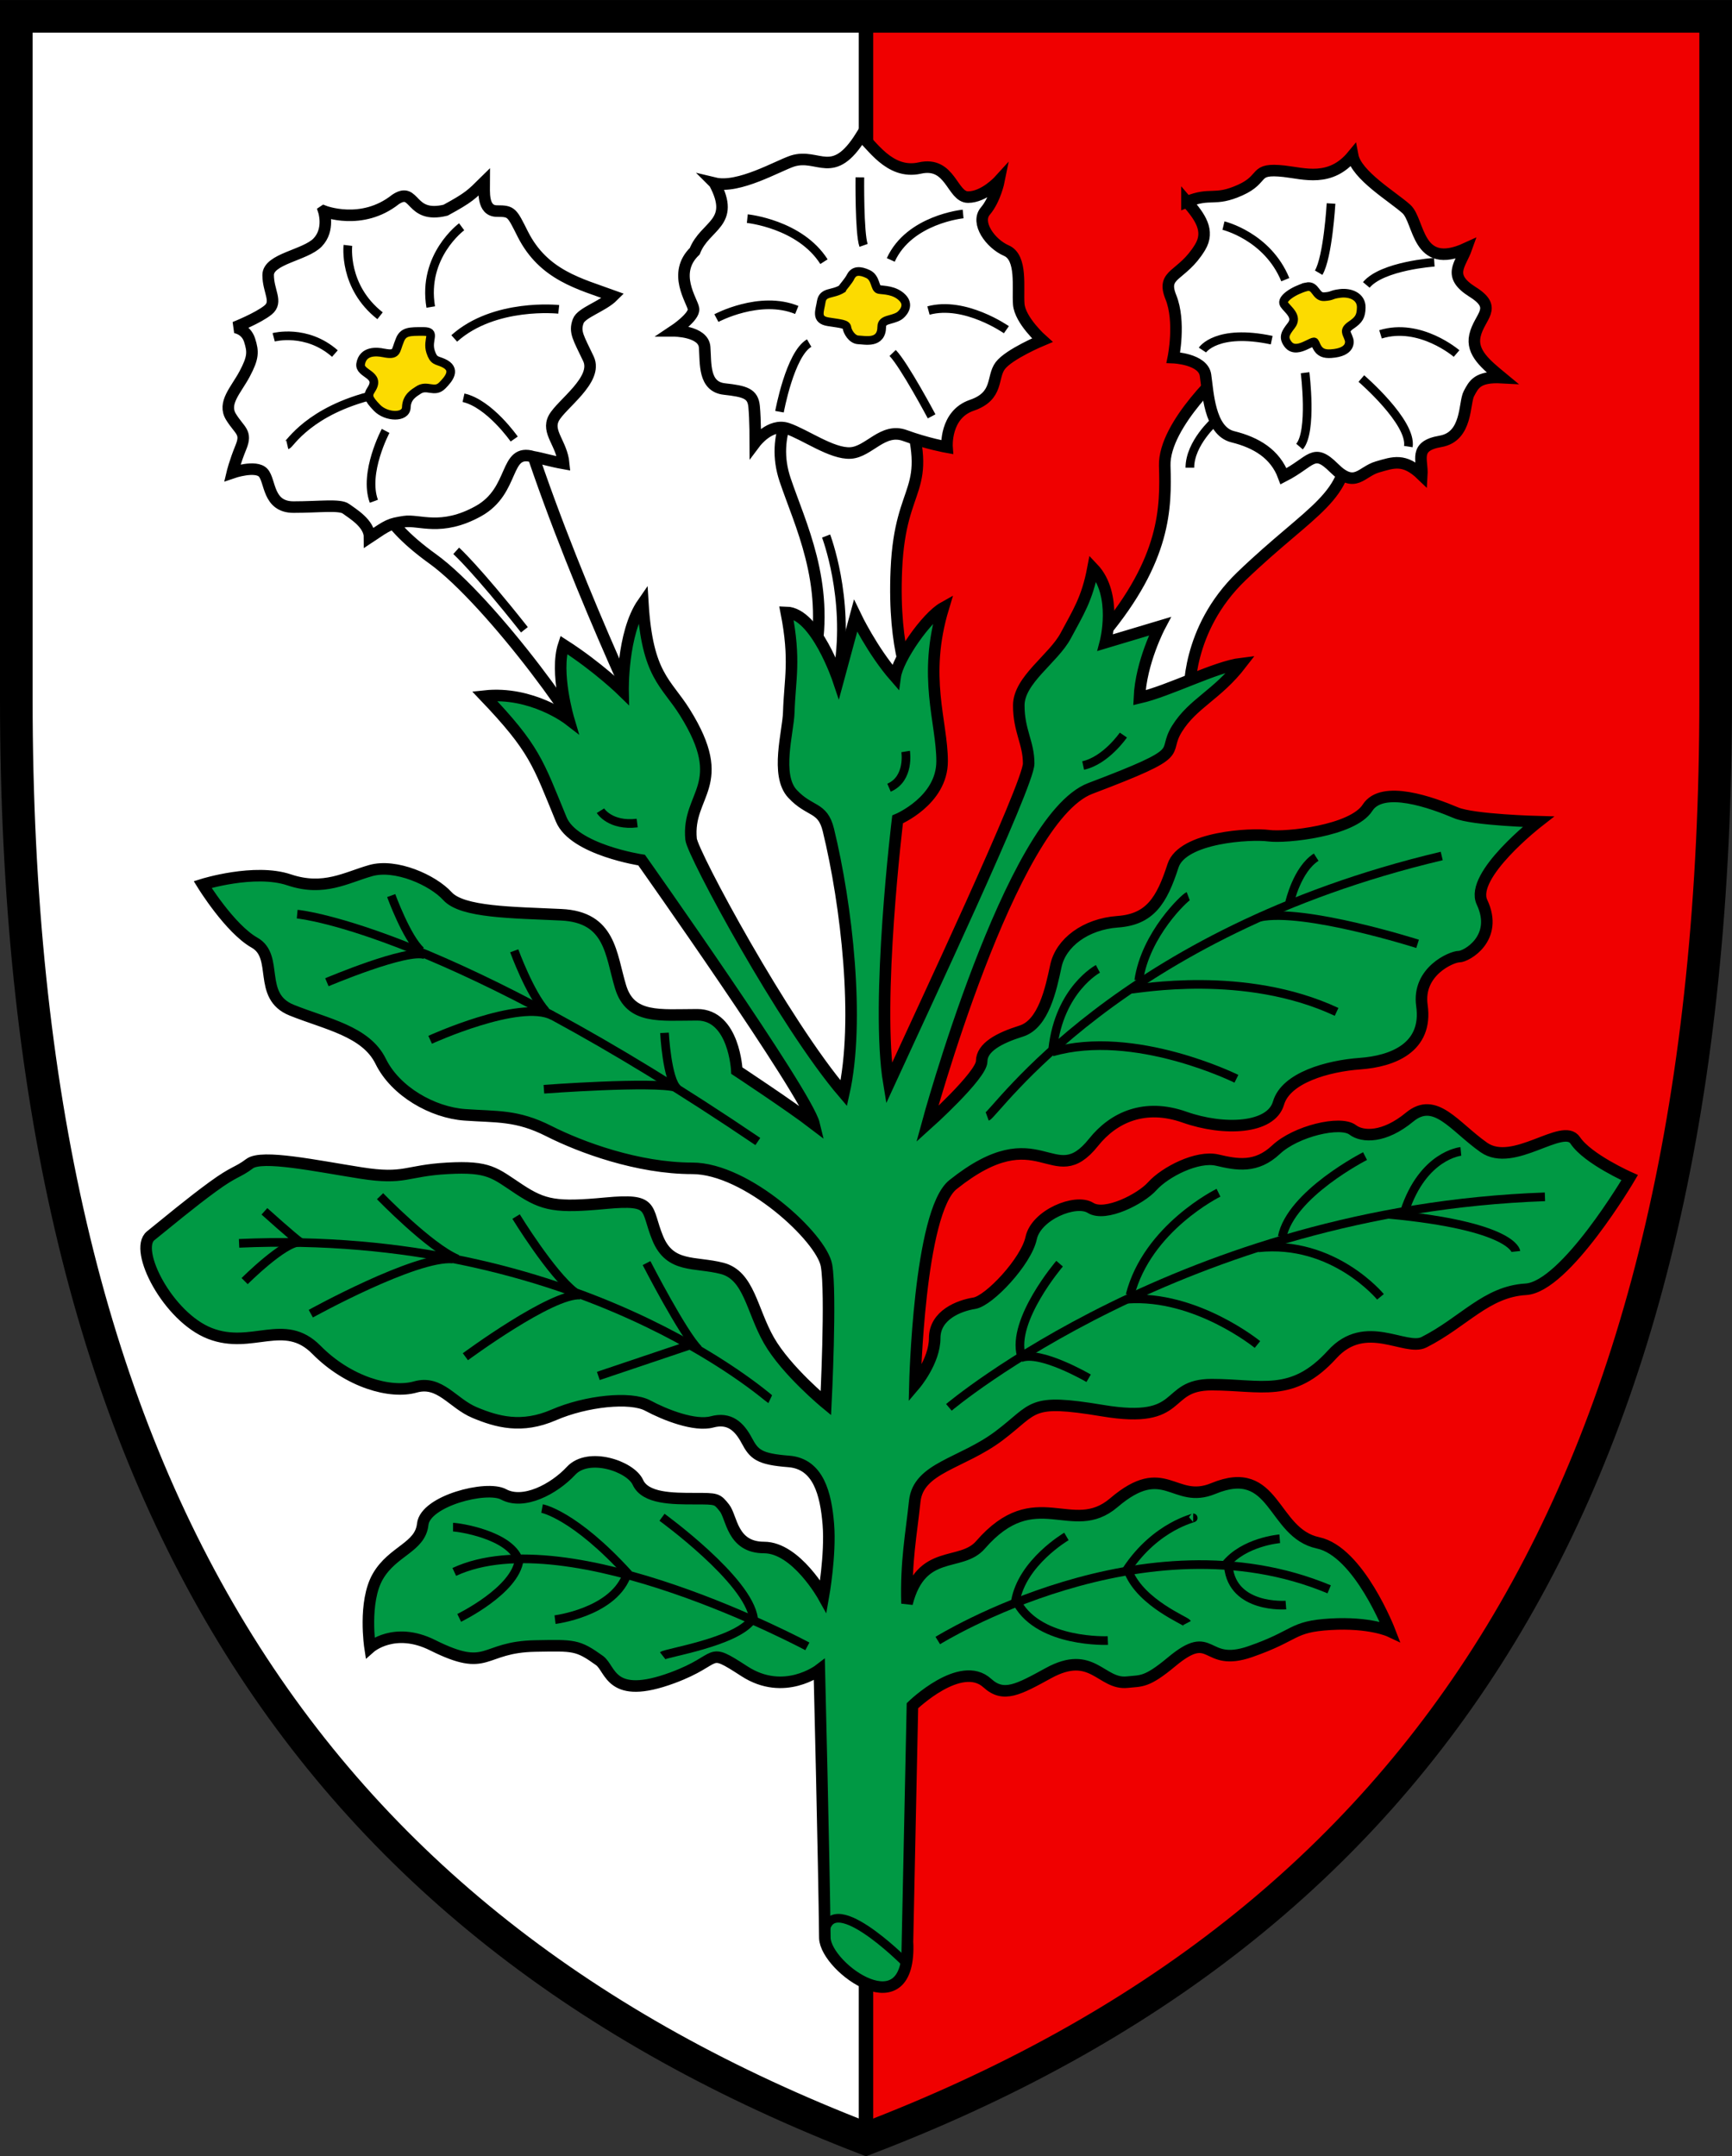
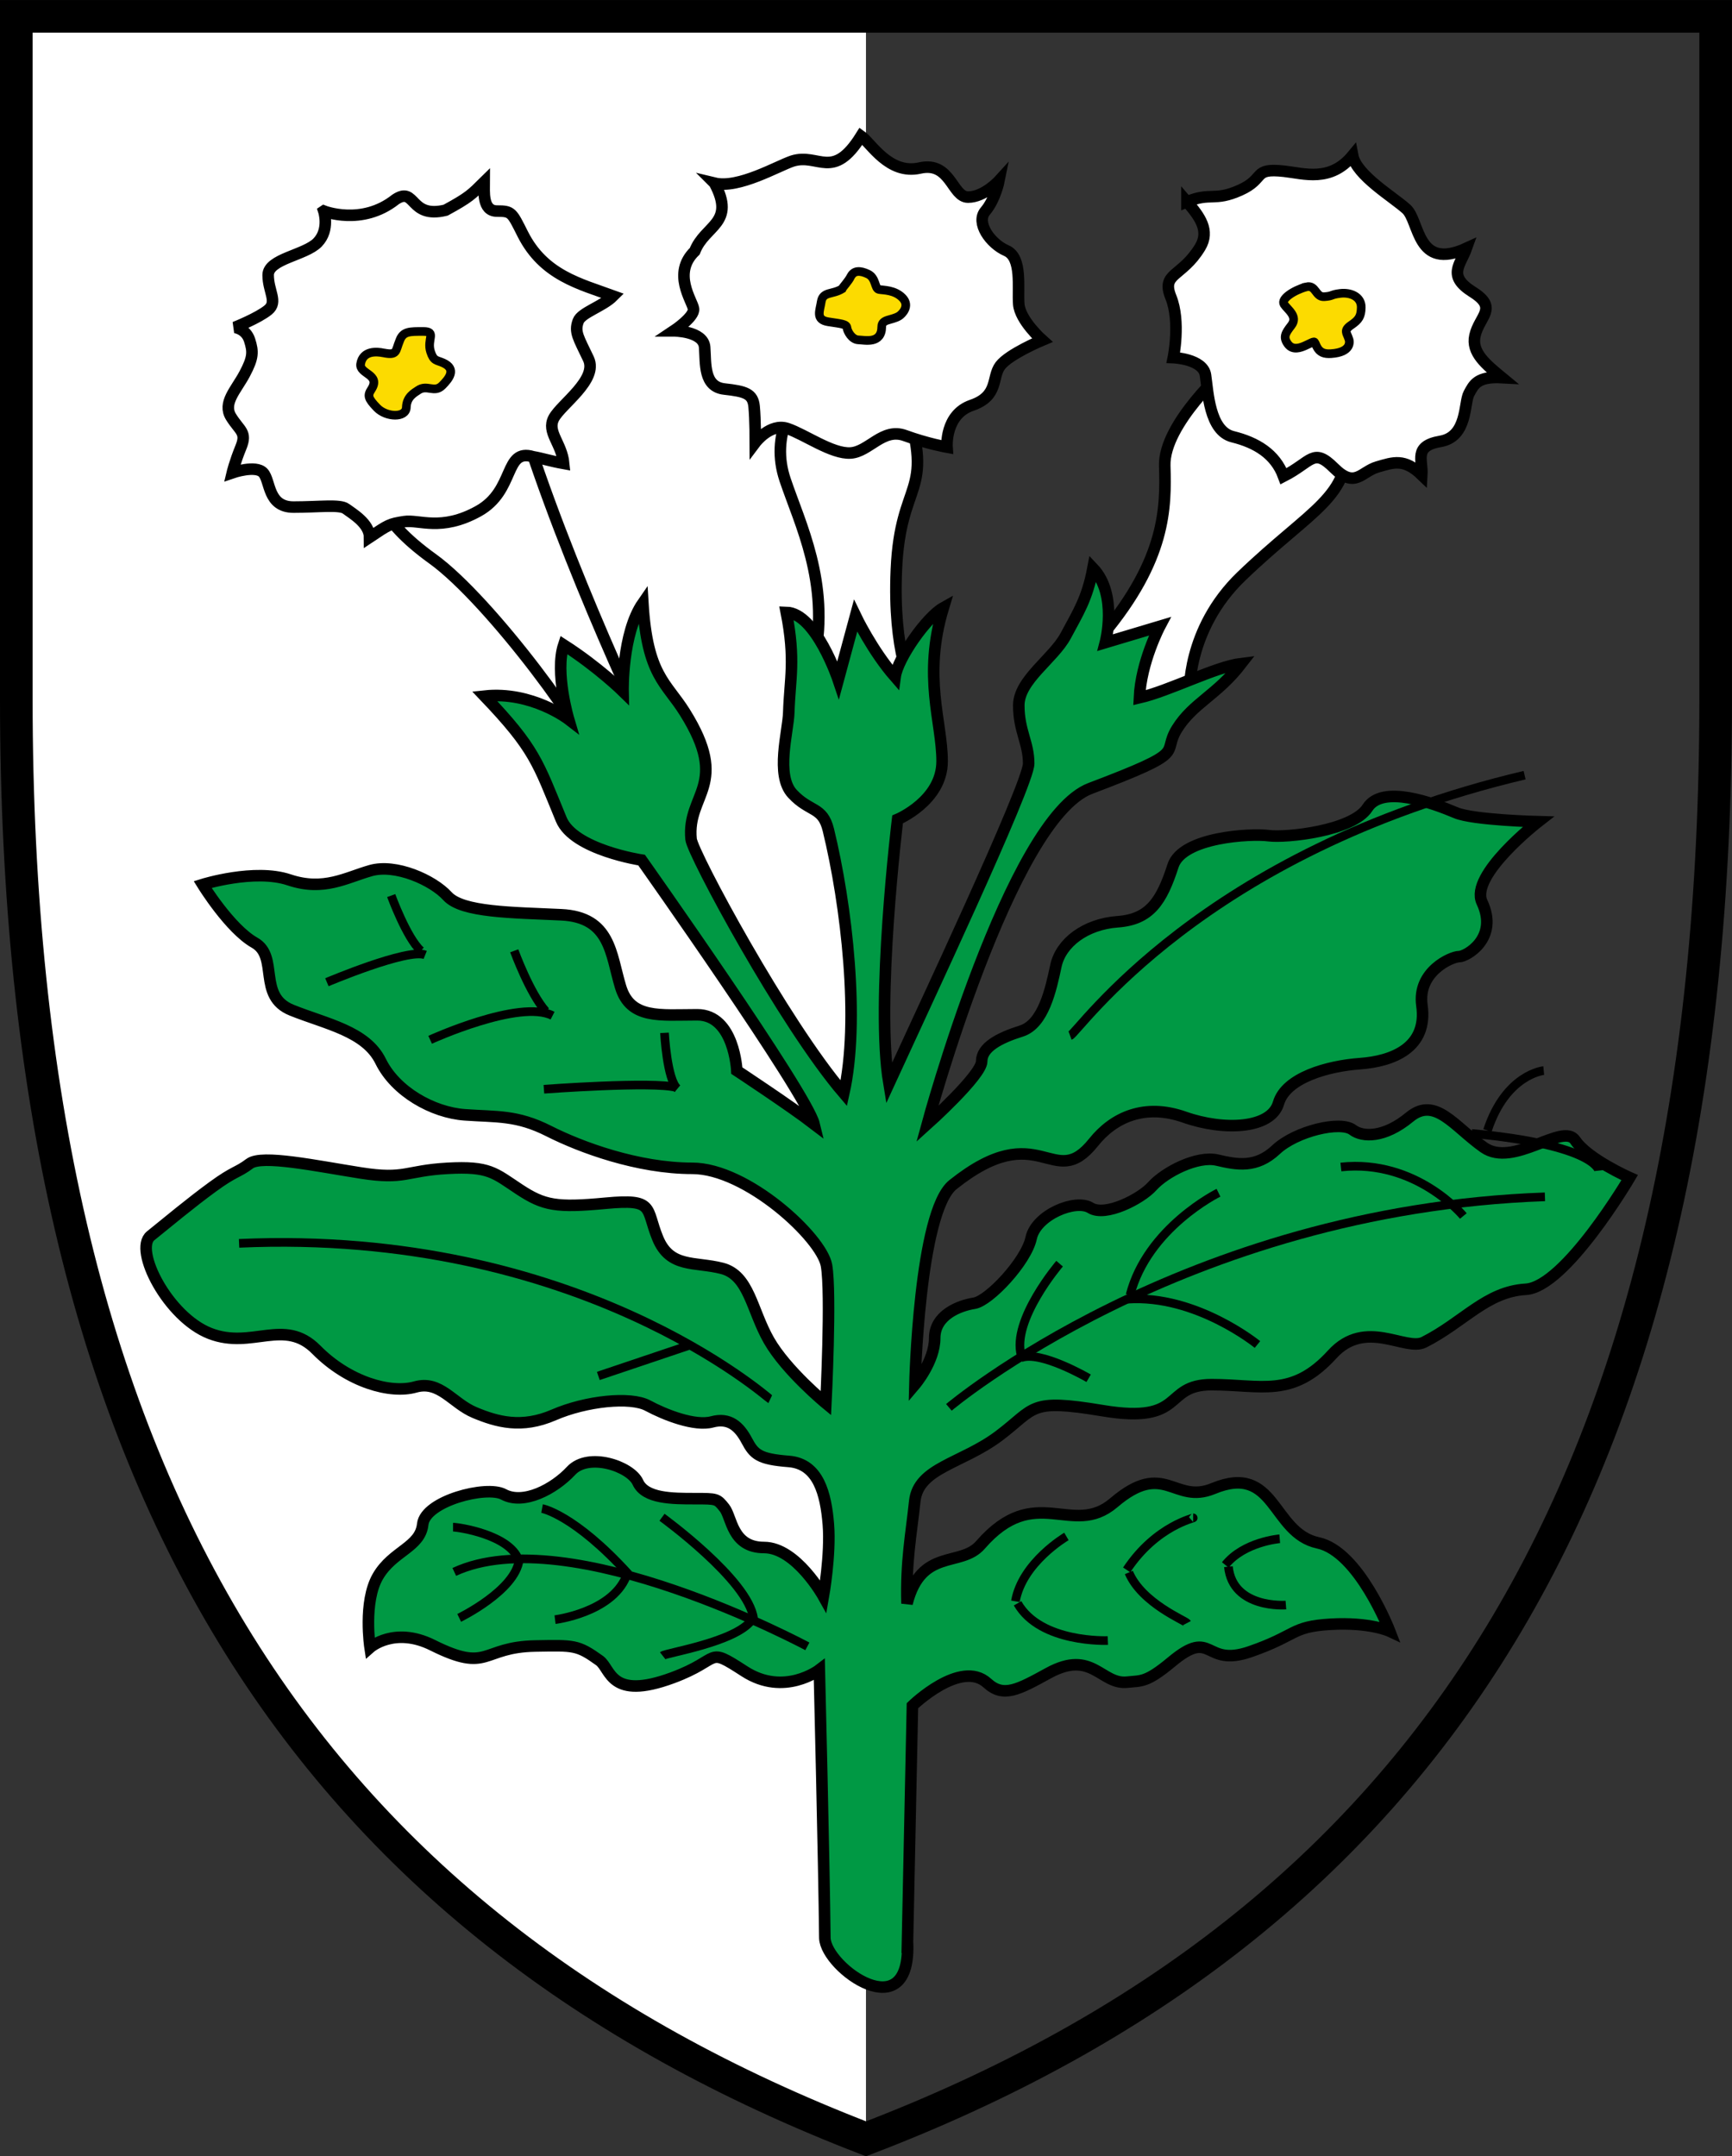
<svg xmlns="http://www.w3.org/2000/svg" width="600" height="747">
  <rect width="100%" height="100%" fill="#333333" stroke="none" />
  <path d="M299.99 5.653H5.65v236.58c0 272.9 101.47 424.27 294.34 498.69z" fill="#fff" />
  <g stroke="#000">
-     <path d="M299.99 5.653v735.27l.01.003c193.88-74.124 294.34-225.76 294.34-498.69V5.656z" fill="#f00000" stroke-width="5" />
    <g stroke-width="4">
      <path d="M131.45 170.62s-1.714 8.462 18.42 22.967c20.134 14.506 56.12 63.663 56.12 71.319s22.705-1.21 22.705-1.21-27.846-56.812-45.41-110C165.72 100.51 131.45 170.62 131.45 170.62zm140.52-4.436c5.141 15.311 15.422 35.458 10.281 61.647-5.14 26.192 17.136 26.192 17.136 26.192l16.708-15.714s-6.855-12.088-5.57-41.099c1.389-31.355 13.28-25.385 3.428-56.813-9.854-31.428-30.416-11.282-30.416-11.282-8.997 8.865-16.708 21.758-11.567 37.07zm152.94-38.673s-21.85 19.342-21.42 33.846c.428 14.505.428 32.233-21.42 58.424-21.848 26.19 11.567 33.443 11.567 33.443l18.42-12.492s-1.285-22.564 17.993-41.098c24.448-23.506 38.127-27.399 36.413-47.949s-41.553-24.174-41.553-24.174z" fill="#fff" />
      <path d="m314.37 672.52 1.714-81.636s16.739-16.24 25.954-7.815c5.59 5.113 10.698 2.269 21.169-3.467 15.232-8.343 18.2 4.11 27.313 3.126 4.869-.526 6.604.252 15.326-7.017 14.575-12.145 10.992 2.093 27.271-3.548 16.279-5.642 14.054-8.677 27.763-9.483s20.563 2.418 20.563 2.418-10.64-27.603-24.847-30.623c-16.08-3.42-14.642-27.781-36.28-18.82-13.715 5.682-16.788-10.17-34.47 4.925-14.48 12.364-27.123-7.359-46.197 14.612-6.79 7.821-20.503.895-25.444 20.302-.398-14.784 1.453-23.76 2.683-35.434s16.33-12.984 29.183-22.654c12.852-9.67 10.121-13.016 35.933-8.719 29.036 4.836 20.615-9.01 37.75-9.01s27.892 4.746 41.723-10.467c11.588-12.748 25.384-.97 31.823-4.234 13.846-7.019 21.558-17.534 35.266-18.339s35.985-38.68 35.985-38.68-14.565-6.447-18.849-12.895c-4.284-6.446-21.42 9.671-31.702 2.418-10.28-7.253-16.823-17.818-25.703-10.476-8.752 7.237-16.279 7.008-19.706 4.402-4.267-3.241-19.706.434-26.56 6.88s-13.501 5.21-20.355 3.598c-6.855-1.611-18.036 4.037-22.58 9.11-3.864 4.312-16.183 10.661-21.324 7.439-5.14-3.224-18.85 2.417-20.563 10.476-1.713 8.058-14.566 21.758-19.706 22.564-5.14.805-13.708 4.03-13.708 12.087 0 8.059-6.855 16.118-6.855 16.118s1.414-59.893 13.189-69.295c30.317-24.21 34.574 3.045 48.698-14.652 6.997-8.766 17.794-13.562 31.503-8.727 13.708 4.835 29.988 4.03 32.558-4.835s17.136-12.894 28.273-13.7c11.139-.806 23.501-5.449 21.42-20.146-1.67-11.797 10.282-16.922 12.852-16.922s13.835-6.396 7.962-18.851c-4.407-9.347 19.455-27.888 19.455-27.888s-22.484-.58-28.43-3.086c-8.31-3.504-25.548-9.808-30.688-1.751-5.14 8.06-28.274 10.477-34.272 9.672-5.998-.806-29.863.403-33.102 10.426-3.938 12.186-8.023 18.584-19.162 19.39-11.139.807-19.706 7.253-21.42 15.312-1.713 8.057-4.283 20.146-11.994 22.564s-13.709 5.64-13.709 10.476c0 4.835-18.85 21.758-18.85 21.758s28.722-105.77 56.484-116.29c35.128-13.297 24.336-11.547 30.053-20.707 5.52-8.85 13.874-11.66 22.276-22.564-8.866 1.06-24.972 9.48-35.327 11.859.55-12.435 7.053-24.754 7.053-24.754l-18.85 5.641s4.42-16.644-4.283-25.787c-2.038 10.799-5.177 15.377-9.425 23.37s-16.279 15.311-16.279 24.174c0 8.865 3.427 12.894 3.427 20.147 0 7.252-37.056 86.025-48.409 110.81-4.712-28.205 3-91.464 3-91.464s15.422-6.448 15.422-20.147c0-13.698-6.83-29.206.428-53.187-5.783 3.225-15.85 17.528-16.707 23.974-7.925-9.065-13.71-21.153-13.71-21.153l-5.997 22.16s-7.754-23.124-17.992-23.369c3.257 16.676 1.204 23.102.857 34.652-.203 6.734-4.712 21.758 1.285 28.204s10.426 4.32 12.424 12.491c6.346 25.956 10.976 66.237 5.355 91.263-20.83-24.333-52.422-83.127-52.907-88.04-1.56-15.81 13.708-18.534-2.142-43.918-6.509-10.423-13.053-12.719-14.565-37.876-7.297 10.502-6.855 30.622-6.855 30.622s-8.645-8.478-20.563-16.117c-3.135 9.486 1.714 25.787 1.714 25.787s-12.745-9.838-29.131-8.059c17.457 18.3 18.421 22.967 26.56 42.711 4.349 10.546 27.846 14.101 27.846 14.101s57.19 80.787 59.761 91.465c-8.14-6.245-26.775-18.534-26.775-18.534s-.856-19.342-13.708-19.342-23.134 1.613-26.56-9.67c-3.427-11.282-3.427-24.174-20.563-24.982-17.136-.805-34.272-.805-39.412-6.445-5.141-5.642-17.992-11.283-26.56-8.865s-16.28 7.253-28.274 3.223c-11.996-4.028-29.988 1.612-29.988 1.612s9.424 15.311 17.992 20.146.857 18.535 12.852 23.37c11.995 4.836 25.703 7.254 30.844 17.73 5.142 10.475 17.993 17.728 29.131 18.533s17.992 0 29.13 5.643c11.14 5.64 30.845 12.894 49.694 12.894 18.85 0 44.77 23.964 46.484 33.634 1.713 9.67-.217 47.757-.217 47.757s-13.709-11.283-19.706-21.758c-5.998-10.476-6.854-22.564-16.279-24.982s-17.993 0-22.277-10.476-.856-13.7-17.992-12.087c-17.136 1.612-21.42.805-29.987-4.835-8.569-5.642-10.282-8.06-24.847-7.253-14.566.806-14.566 4.029-29.988 1.611s-34.271-6.447-38.555-3.224c-4.285 3.224-5.14 2.419-12.852 8.06s-15.422 12.087-21.42 16.922 5.998 28.205 20.563 33.846c14.566 5.64 25.704-5.641 36.842 5.64 11.138 11.284 25.704 15.312 34.271 12.895s12.852 5.641 20.564 8.864c7.71 3.224 16.278 5.641 27.417.805 11.137-4.835 26.56-6.446 32.557-3.223 5.998 3.223 16.28 7.254 22.277 5.642s9.424 1.61 11.995 6.447 4.283 6.446 14.565 7.252 12.852 11.282 13.709 21.758c.856 10.476-1.714 24.982-1.714 24.982s-9.425-16.923-20.563-16.923-11.139-10.476-13.709-13.7-2.57-3.223-10.28-3.223-17.137 0-19.707-5.64c-2.57-5.643-17.136-10.476-23.133-4.03-5.997 6.447-16.53 11.9-23.385 8.196-5.942-3.212-27.165 2.28-28.023 10.338-.856 8.06-10.393 9.199-15.534 18.062-5.141 8.866-2.718 24.65-2.718 24.65s8.387-7.44 21.68-.807c19.677 9.82 16.712.61 35.578.276 13.396-.235 14.611-.435 22.225 5.031 4.024 2.89 3.615 13.998 25.305 5.976 17.43-6.448 11.233-11.096 24.942-2.232 13.708 8.866 25.911-.528 25.911-.528s1.648 67.234 1.913 92.96c.439 10.41 30.142 31.71 28.629 1.105z" fill="#094" />
      <path d="M112.17 73.12s2.141 6.447-2.142 10.88c-4.285 4.433-17.136 5.64-17.136 11.282 0 5.641 3.427 9.268 0 12.088-3.428 2.82-11.567 6.044-11.567 6.044s3.856.403 5.141 4.432 1.285 6.044-1.714 11.685c-2.999 5.64-7.71 10.072-4.712 14.91 2.999 4.833 5.569 5.236 3.427 10.474s-3 8.866-3 8.866 8.141-2.822 10.711 0 1.5 11.885 10.496 11.885c8.995 0 16.065-1.008 18.207.604 2.141 1.612 8.139 5.037 8.139 9.872 6.64-4.433 6.854-4.633 11.995-5.44 5.141-.806 12.807 3.528 25.703-3.626 12.897-7.154 8.778-21.913 18.966-18.845 3.142.543 6.126 1.53 10.593 2.326-.681-7.04-5.997-10.88-3.426-15.714 2.57-4.836 15.422-13.297 11.994-20.55-3.427-7.253-4.963-9.254-3.53-13.077 1.102-2.944 8.484-5.05 12.098-8.68-11.561-4.209-24.063-7.152-31.273-21.355-3.855-7.657-3.855-8.06-8.995-8.06-5.141 0-4.392-6.85-4.392-10.073-4.39 4.332-5.248 5.339-13.387 9.77-12.617 3.07-10.252-8.404-17.35-3.726-11.674 9.267-24.846 4.029-24.846 4.029zm135.36-9.67c7.494 14.03-3.317 14.45-6.853 23.57-7.926 7.655-.858 17.124-.429 19.945s-6.854 7.655-6.854 7.655 10.28 0 10.71 5.641c.428 5.642-.43 13.7 6.854 14.506s9.853 1.611 10.281 6.044c.43 4.432.43 12.49.43 12.49s5.14-6.85 11.137-4.835c5.997 2.014 15.422 8.865 21.848 8.461 6.426-.402 11.138-8.863 18.849-6.044s14.566 4.03 14.566 4.03-.857-11.281 8.567-14.506c9.425-3.223 6.855-9.67 9.853-13.698 3-4.03 14.566-8.866 14.566-8.866s-7.71-6.849-8.14-12.49c-.428-5.64 1.285-16.117-4.284-18.534-5.568-2.418-10.71-9.671-7.282-13.7 3.427-4.029 4.712-10.475 4.712-10.475s-5.14 5.64-10.71 5.64c-5.568 0-5.998-12.491-16.707-10.073-10.71 2.417-16.921-8.662-20.349-11.081-9.784 15.706-14.748 5.811-23.776 8.663-5.032 1.653-18.635 9.67-26.989 7.656zm163.65 6.446c4.442 5.122 8.057 9.992 4.535 15.791-6.307 10.385-13.531 8.787-10.104 17.248 3.427 8.462.857 20.953.857 20.953s10.28.403 11.138 6.044c.856 5.641 1.286 19.342 9.425 21.356s14.733 5.925 17.616 13.699c9.85-5.048 10.238-10.093 17.52-2.842 7.283 7.254 9.417 1.23 14.985-.381 5.57-1.611 9.32-3.077 15.401 2.8.325-5.235-2.977-10.054 6.448-11.666s8.14-13.297 9.853-16.52 2.973-6.027 11.436-5.567c-5.471-4.526-10.653-8.663-9.342-14.535 1.513-6.778 8.209-9.498-.788-15.139-8.996-5.641-4.202-9.39-2.164-15.125-17.304 7.945-16.16-9.429-20.804-13.622-4.644-4.192-17.322-11.673-18.607-18.52-7.689 9.363-16.849 6.223-23.74 5.452-11.138-1.208-6.248 2.516-15.244 6.544-8.996 4.029-10.14.618-18.42 4.03z" fill="#fff" />
    </g>
    <g fill="none" stroke-width="3">
-       <path d="m324.87 568.31s71.54-44.525 135.58-17.73" />
      <path d="M369.43 532.26s-15.316 8.965-17.672 22.463m32.02 13.59s-23.347 1.007-31.273-12.895m60.83-29.61c.856 0-12.745 2.518-23.026 18.031m20.88 18.43c-.429-.806-15.636-6.85-20.135-17.528m52.273-11.679s-12.423 1.008-18.85 9.065m20.986 13.898s-18.42 1.411-19.92-13.297m-145.86 27.607s-82.466-44.323-122.31-25.787" />
      <path d="M156.94 529.04c1.927 0 19.491 2.619 22.704 11.281m-20.569 20.147s19.493-9.468 20.778-20.146m7.929-17.733s11.138 2.014 29.988 22.767m-25.49 15.717s19.492-2.417 24.633-14.907m12.421-20.55s29.988 21.759 31.701 35.054m-31.485 12.888c1.286-1.008 25.062-4.633 30.845-12.289m6.426-76.558c-.856-.403-66.4-59.23-184-53.992m124.45 45.934 31.7-10.676" />
-       <path d="M223.98 437.56s12.659 24.661 18.014 29.898m-63.215-46.014s12.209 19.945 20.348 26.191M161.217 470s29.988-22.16 39.841-21.355m-69.398-34.258s17.136 17.73 26.775 21.758m-50.765 18.94s36.414-20.147 49.265-18.938m-65.333-16.52s10.067 9.065 12.423 10.677m-19.276 13.497s13.494-13.498 19.063-13.498m-.858-113.63c2.141.201 52.263 6.044 159.57 78.772" />
      <path d="M135.52 310.25s5.355 14.707 10.283 19.138m-32.561 10.881s28.06-11.887 34.057-9.469m30.841-1.418s5.355 14.708 10.924 20.953m-40.055 9.871s31.058-14.203 42.41-8.36m38.775 5.949s.856 16.319 4.498 19.341" />
      <path d="M188.42 377.33s38.128-2.82 45.839-.604m94.46 110.81s80.966-68.497 206.48-72.93" />
-       <path d="M367.06 437.76s-16.708 19.542-13.28 31.831m23.346 7.864s-16.922-9.873-23.562-7.052m68.545-57.215s-24.633 12.087-30.63 35.457m44.128 17.118s-21.205-17.325-44.981-15.713m82.251-49.555s-25.703 13.096-28.703 28.004m34.053 20.751s-16.28-19.793-42.411-16.973m70.257-33.399s-13.066 1.21-19.492 20.75m38.557 13.903s-.969-8.84-44.023-12.87m-139.11-33.87c2.784-1.008 45.195-63.663 157.44-90.257" />
-       <path d="M491.08 326.97s-39.198-12.49-54.62-9.267m10.28-5.042s2.57-11.484 9.21-15.715m-64.043 45.733c2.142 0 39.198-7.05 71.113 7.857m-51.404-40.089c-1.072.403-14.78 13.096-17.137 29.213m-14.141-4.026s-13.28 7.05-15.637 27.6m63.616 10.478s-35.342-17.528-63.83-9.268m-50.976 315.29s-26.989-27.196-27.845-8.863M159.926 78.56s-13.708 10.074-10.71 27.803m44.341.803s-22.277-2.417-36.2 10.073m-36.836-32.232s-1.714 14.304 11.137 24.378m-36.847 7.457s11.352-3.022 21.205 5.641m-16.489 31.623c.856-.2 7.496-11.885 30.202-17.325m3.854 12.492s-7.71 14.506-4.07 24.377m48.618-21.557s-8.568-12.29-17.564-14.305m98.314-62.048s18.207 1.813 26.56 14.91m12.43-29.214s-.214 19.341 1.285 23.571m34.483-10.879s-18.635 1.813-25.062 15.916m40.054 24.177s-14.352-10.073-26.99-6.647m-73.469 2.619s14.994-8.059 27.846-2.82m-5.988 35.252s3.642-19.945 10.282-23.773m42.418 25.384s-9.424-17.729-13.494-21.96m114.6-44.123s15.208 3.626 21.42 18.735m15.841-26.39s-1.07 18.533-4.285 23.973m40.062-3.627s-17.994 1.209-23.563 7.858m31.276 23.77s-12.638-10.878-26.347-6.647m-6.642 15.31s17.564 15.11 16.279 23.572m-35.769-25.584s2.57 20.347-1.927 25.585m-33.632-33.446s4.926-7.454 23.99-3.424m-282.5 72.978s6.967 6.267 23.627 27.35m104.51-32.476s8.179 21.369 4.24 45.872m130.56-85.765s-8.784 7.693-8.784 16.24" />
+       <path d="M367.06 437.76s-16.708 19.542-13.28 31.831m23.346 7.864s-16.922-9.873-23.562-7.052m68.545-57.215s-24.633 12.087-30.63 35.457m44.128 17.118s-21.205-17.325-44.981-15.713m82.251-49.555m34.053 20.751s-16.28-19.793-42.411-16.973m70.257-33.399s-13.066 1.21-19.492 20.75m38.557 13.903s-.969-8.84-44.023-12.87m-139.11-33.87c2.784-1.008 45.195-63.663 157.44-90.257" />
    </g>
    <path d="M132.86 122.25c-2.186-.442-7.117-.977-7.922 3.807-.599 3.567 7.118 3.576 3.72 8.813-1.378 2.123-1.26 3.085 1.954 6.408 3.212 3.325 10.04 3.565 10.148-.163.108-3.727 2.882-5.077 4.114-5.933 3.052-2.122 5.593 1.108 8.31-1.621 2.29-2.303 5.156-5.692.32-7.858-2.249-1.007-3.268-.53-4.339-3.855-1.39-4.317 2.197-7.024-2.515-7.024s-7.015-.1-8.193 3.173c-1.523 3.677-.756 5.203-5.597 4.253zM294.8 95.659c-.91 1.851-2.775 3.693-3.077 4.406-3.384 2.078-6.612.853-7.224 4.426-.453 3.134-2.12 6.268 2.424 6.98 4.544.713 6.324.774 6.477 2.057.15 1.281 1.707 4.134 3.974 4.212 2.267.076 8.04 1.51 8.082-4.549 0-2.707 3.43-2.147 6.004-3.714.899-.547 3.938-3.419 1.212-6.269-2.727-2.848-6.673-2.643-8.187-2.927-1.515-.285-.968-3.99-3.779-5.335-2.812-1.344-4.856-1.226-5.907.713zm157.75 3.704c-4.392 1.21-8.936 4.203-7.724 6.054 1.212 1.852 4.95 4.177 2.5 7.337-2.045 2.636-2.955 4.06-1.137 6.481 1.696 2.262 4.392 1.212 5.982.5 3.773-1.69 2.878-1.853 3.939.285 1.06 2.136 2.655 2.65 4.997 2.493 7.13-.476 6.584-4.286 6.06-5.343-.607-1.851-1.818-2.707.908-4.559 2.726-1.85 3.407-3.06 3.484-6.053.097-3.843-3.787-5.344-7.271-4.915-3.483.427-2.416.926-5.528 1.14-3.111.212-2.828-4.173-6.21-3.42z" fill="#fcdb00" stroke-width="3" />
-     <path d="m208.01 280.85s3.332 5.413 12.722 4.273m93-24.786s1.515 9.401-5.755 12.536m81.183-18.23s-6.058 8.833-13.934 10.542" fill="none" stroke-width="3" />
    <path d="M594.34 242.24c0 272.93-100.46 424.56-294.34 498.69C107.12 666.519 5.65 515.14 5.65 242.24V5.66h588.69z" fill="none" stroke-width="11.3" />
  </g>
</svg>